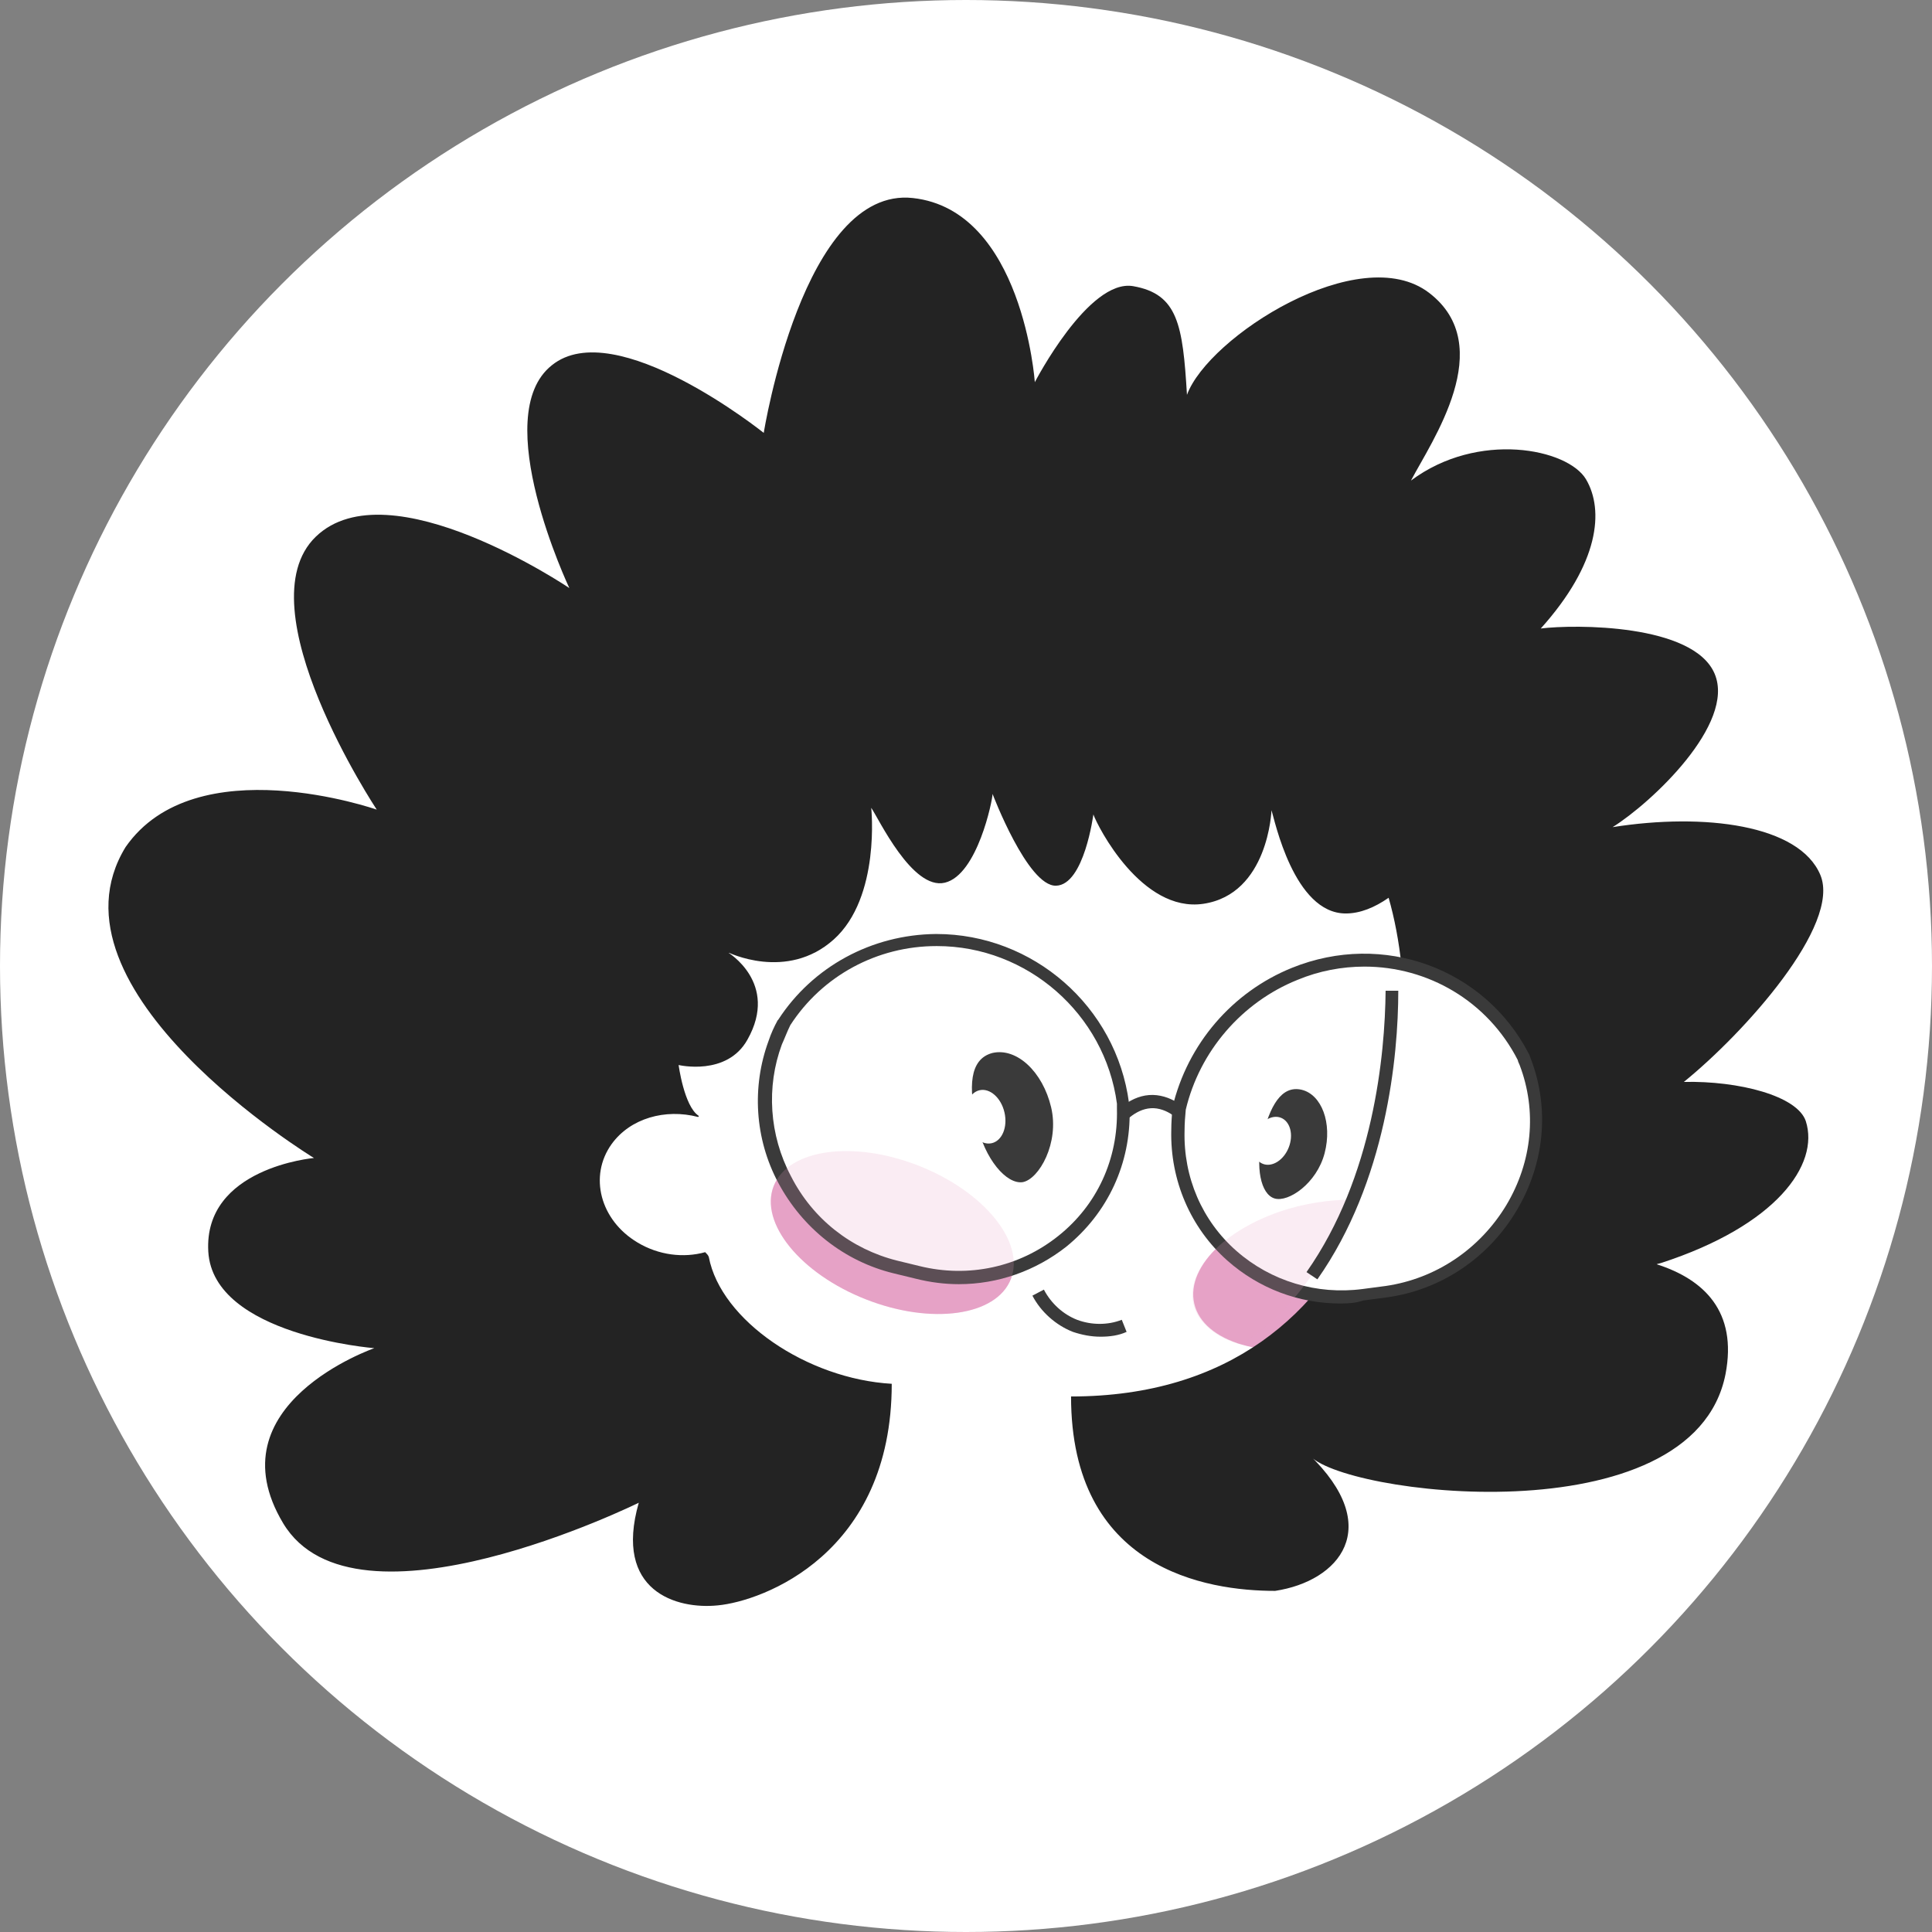
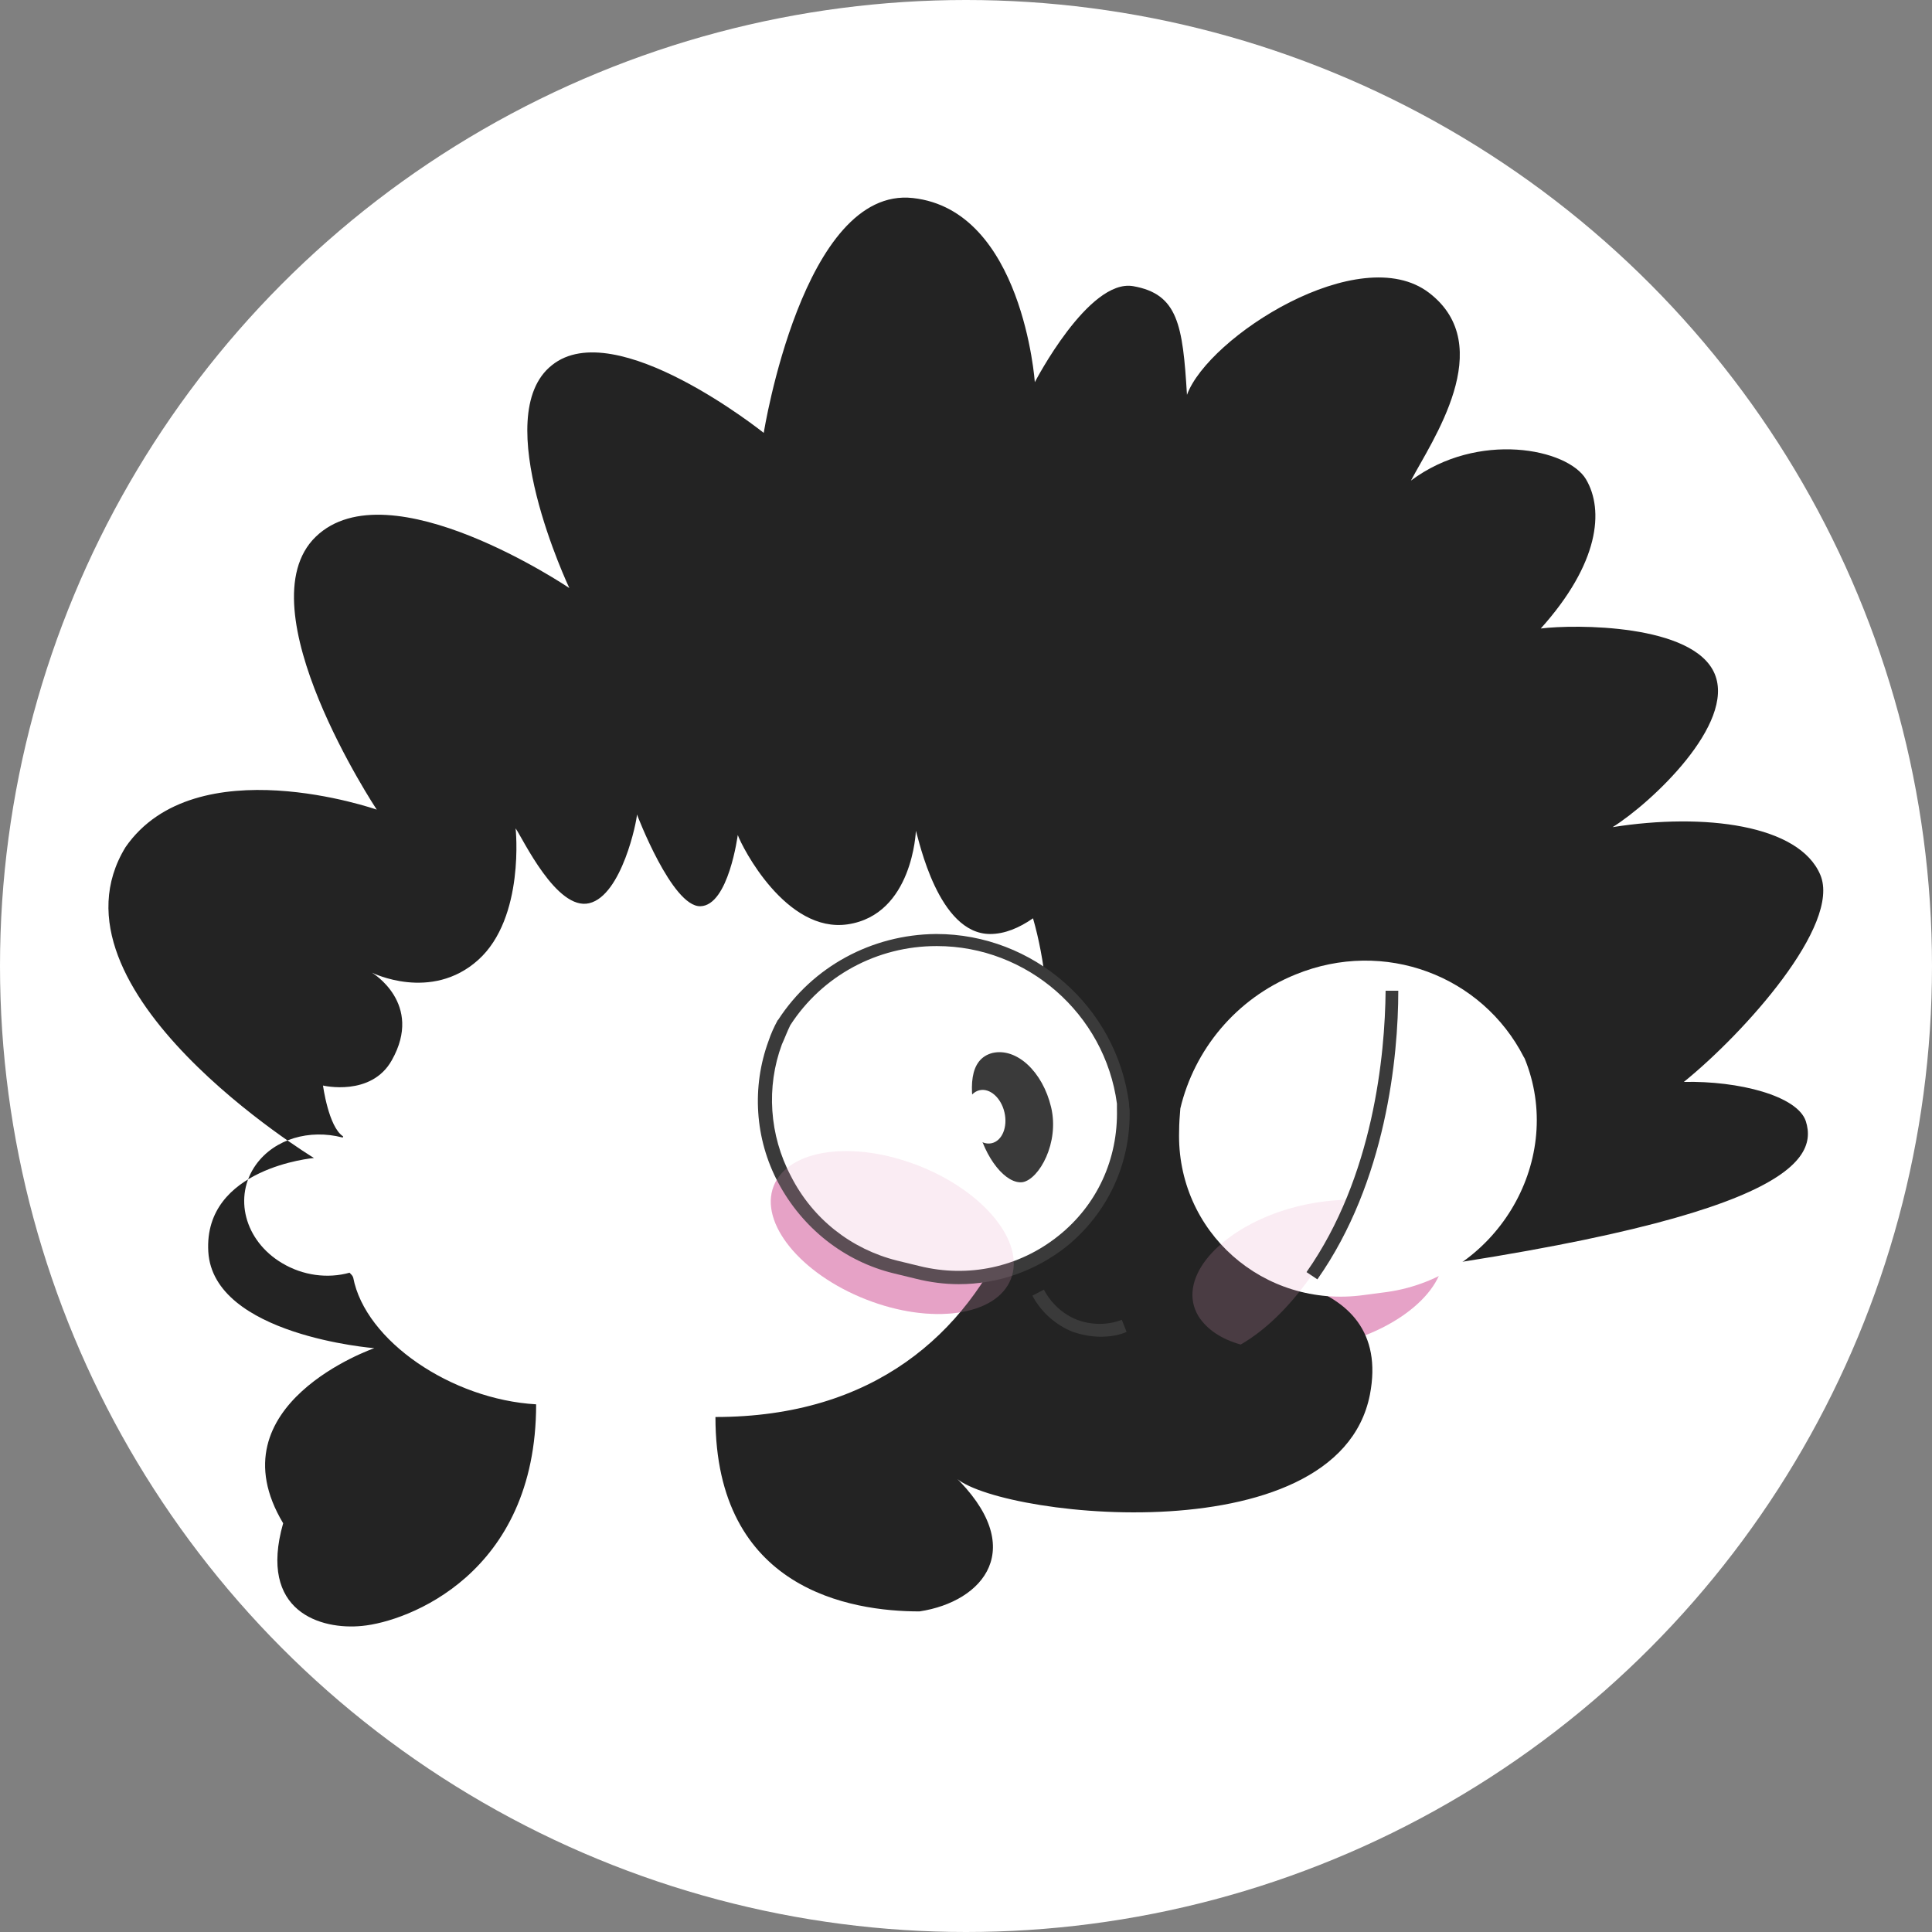
<svg xmlns="http://www.w3.org/2000/svg" version="1.1" id="Layer_1" x="0px" y="0px" viewBox="0 0 32 32" style="enable-background:new 0 0 32 32;" xml:space="preserve">
  <rect x="0" y="0" width="32" height="32" fill="#808080" stroke="none" />
  <style type="text/css"> .st0{fill:#FFFFFF;} .st1{fill:#E6A2C7;} .st2{fill:#232323;} .st3{fill:#3A3A3A;} .st4{opacity:0.2;fill:#E6A2C7;} </style>
  <g>
    <circle class="st0" cx="16" cy="16" r="16" />
    <g>
      <ellipse transform="matrix(0.365 -0.931 0.931 0.365 -9.636 26.718)" class="st1" cx="14.78" cy="20.43" rx="1.19" ry="2.11" />
      <ellipse transform="matrix(0.974 -0.227 0.227 0.974 -4.22 5.499)" class="st1" cx="21.83" cy="21.12" rx="2.11" ry="1.19" />
-       <path class="st2" d="M29.91,18.57c-0.14-0.42-1.11-0.67-2.02-0.65c1-0.81,2.61-2.6,2.26-3.43s-1.92-1.03-3.44-0.79 c0.64-0.4,2.04-1.71,1.69-2.54c-0.35-0.83-2.32-0.82-2.88-0.75c0.97-1.08,1.05-1.96,0.75-2.47c-0.3-0.51-1.79-0.81-2.9,0.02 c0.34-0.65,1.45-2.23,0.3-3.11s-3.66,0.73-4.01,1.69c-0.07-1.16-0.15-1.67-0.89-1.8s-1.63,1.59-1.63,1.59s-0.2-2.85-2.02-3.05 c-1.82-0.2-2.47,3.89-2.47,3.89S10.19,5.2,9.14,6.05C8.08,6.89,9.43,9.74,9.43,9.74s-2.99-2.02-4.2-0.85 c-1.21,1.17,1.01,4.52,1.01,4.52s-3-1.05-4.16,0.62C0.63,16.4,5.2,19.18,5.2,19.18s-1.83,0.16-1.75,1.55 c0.08,1.39,2.75,1.6,2.75,1.6s-2.69,0.93-1.51,2.9c1.19,1.98,5.89-0.34,5.89-0.34c-0.42,1.47,0.63,1.77,1.31,1.7 c0.74-0.07,2.88-0.85,2.88-3.67c-1.4-0.08-2.83-1.05-3.03-2.1c-0.01-0.03-0.03-0.05-0.06-0.08c-0.36,0.1-0.77,0.05-1.12-0.16 c-0.62-0.37-0.81-1.1-0.43-1.63c0.31-0.43,0.89-0.59,1.43-0.45c0.01,0,0.02-0.01,0.01-0.02c-0.24-0.16-0.33-0.84-0.33-0.84 s0.8,0.19,1.14-0.42c0.53-0.94-0.33-1.45-0.33-1.45s0.98,0.49,1.76-0.21c0.78-0.7,0.62-2.19,0.62-2.18 c0.12,0.17,0.68,1.37,1.22,1.24c0.54-0.13,0.79-1.37,0.79-1.47c0,0,0.58,1.53,1.05,1.52c0.47-0.01,0.62-1.19,0.62-1.18 c0.07,0.2,0.8,1.63,1.82,1.48c1.08-0.16,1.13-1.55,1.13-1.55c0.05,0.15,0.37,1.71,1.23,1.71c0.24,0,0.48-0.1,0.71-0.26 c0.78,2.71,0.01,8.26-5.26,8.26c0,2.86,2.24,3.22,3.38,3.22c1.06-0.16,1.82-1.05,0.56-2.26c0.47,0.66,6.36,1.41,6.9-1.33 c0.2-1.04-0.36-1.57-1.14-1.82c0.02-0.01,0.04-0.01,0.07-0.02C29.42,20.3,30.14,19.29,29.91,18.57z" />
+       <path class="st2" d="M29.91,18.57c-0.14-0.42-1.11-0.67-2.02-0.65c1-0.81,2.61-2.6,2.26-3.43s-1.92-1.03-3.44-0.79 c0.64-0.4,2.04-1.71,1.69-2.54c-0.35-0.83-2.32-0.82-2.88-0.75c0.97-1.08,1.05-1.96,0.75-2.47c-0.3-0.51-1.79-0.81-2.9,0.02 c0.34-0.65,1.45-2.23,0.3-3.11s-3.66,0.73-4.01,1.69c-0.07-1.16-0.15-1.67-0.89-1.8s-1.63,1.59-1.63,1.59s-0.2-2.85-2.02-3.05 c-1.82-0.2-2.47,3.89-2.47,3.89S10.19,5.2,9.14,6.05C8.08,6.89,9.43,9.74,9.43,9.74s-2.99-2.02-4.2-0.85 c-1.21,1.17,1.01,4.52,1.01,4.52s-3-1.05-4.16,0.62C0.63,16.4,5.2,19.18,5.2,19.18s-1.83,0.16-1.75,1.55 c0.08,1.39,2.75,1.6,2.75,1.6s-2.69,0.93-1.51,2.9c-0.42,1.47,0.63,1.77,1.31,1.7 c0.74-0.07,2.88-0.85,2.88-3.67c-1.4-0.08-2.83-1.05-3.03-2.1c-0.01-0.03-0.03-0.05-0.06-0.08c-0.36,0.1-0.77,0.05-1.12-0.16 c-0.62-0.37-0.81-1.1-0.43-1.63c0.31-0.43,0.89-0.59,1.43-0.45c0.01,0,0.02-0.01,0.01-0.02c-0.24-0.16-0.33-0.84-0.33-0.84 s0.8,0.19,1.14-0.42c0.53-0.94-0.33-1.45-0.33-1.45s0.98,0.49,1.76-0.21c0.78-0.7,0.62-2.19,0.62-2.18 c0.12,0.17,0.68,1.37,1.22,1.24c0.54-0.13,0.79-1.37,0.79-1.47c0,0,0.58,1.53,1.05,1.52c0.47-0.01,0.62-1.19,0.62-1.18 c0.07,0.2,0.8,1.63,1.82,1.48c1.08-0.16,1.13-1.55,1.13-1.55c0.05,0.15,0.37,1.71,1.23,1.71c0.24,0,0.48-0.1,0.71-0.26 c0.78,2.71,0.01,8.26-5.26,8.26c0,2.86,2.24,3.22,3.38,3.22c1.06-0.16,1.82-1.05,0.56-2.26c0.47,0.66,6.36,1.41,6.9-1.33 c0.2-1.04-0.36-1.57-1.14-1.82c0.02-0.01,0.04-0.01,0.07-0.02C29.42,20.3,30.14,19.29,29.91,18.57z" />
      <g>
        <path class="st3" d="M18.23,22.14c-0.16,0-0.31-0.03-0.46-0.08c-0.28-0.11-0.53-0.33-0.67-0.6l0.19-0.1 c0.12,0.23,0.32,0.41,0.55,0.5c0.24,0.09,0.51,0.09,0.74,0l0.08,0.2C18.53,22.12,18.38,22.14,18.23,22.14z" />
      </g>
      <g>
        <g>
-           <path class="st3" d="M19.93,18.72c-0.17-0.28-0.43-0.54-0.77-0.58c-0.35-0.04-0.65,0.2-0.84,0.47 c-0.03,0.05-0.01,0.12,0.04,0.15c0.05,0.03,0.11,0.01,0.15-0.04c0.15-0.2,0.38-0.4,0.65-0.36c0.26,0.04,0.46,0.26,0.59,0.48 C19.82,18.94,20,18.83,19.93,18.72L19.93,18.72z" />
-         </g>
+           </g>
        <g>
          <path class="st0" d="M14.83,20.99l0.37,0.09c1.76,0.44,3.45-0.89,3.4-2.7c0-0.05,0-0.09-0.01-0.1c-0.21-1.53-1.53-2.71-3.09-2.7 c-1.06,0-1.98,0.54-2.52,1.37c-0.05,0.11-0.1,0.22-0.14,0.34C12.26,18.84,13.2,20.58,14.83,20.99z" />
          <path class="st3" d="M15.88,21.27c-0.23,0-0.47-0.03-0.71-0.09l-0.37-0.09c-0.82-0.2-1.51-0.75-1.91-1.5 c-0.39-0.73-0.44-1.59-0.16-2.35c0.04-0.12,0.09-0.23,0.15-0.34l0.01-0.01c0.57-0.88,1.55-1.41,2.61-1.42c0,0,0,0,0.01,0 c1.6,0,2.98,1.2,3.19,2.8c0,0.01,0,0.05,0.01,0.11c0.02,0.89-0.36,1.71-1.05,2.27C17.15,21.05,16.53,21.27,15.88,21.27z M14.86,20.88l0.37,0.09c0.81,0.2,1.65,0.02,2.3-0.5c0.64-0.51,0.99-1.27,0.97-2.1c0-0.05,0-0.08,0-0.09 c-0.2-1.49-1.49-2.61-2.98-2.61c0,0,0,0-0.01,0c-0.98,0-1.89,0.49-2.42,1.31c-0.05,0.1-0.09,0.21-0.14,0.32 c-0.26,0.7-0.21,1.5,0.15,2.18C13.46,20.19,14.1,20.69,14.86,20.88L14.86,20.88z" />
        </g>
        <g>
          <path class="st0" d="M22.59,21.45l0.38-0.05c1.79-0.25,2.94-2.13,2.31-3.8c-0.02-0.05-0.03-0.08-0.04-0.09 c-0.69-1.35-2.31-1.97-3.78-1.37c-0.99,0.4-1.68,1.25-1.91,2.22c-0.01,0.12-0.02,0.25-0.02,0.37 C19.48,20.4,20.93,21.68,22.59,21.45z" />
-           <path class="st3" d="M22.2,21.59c-0.69,0-1.35-0.25-1.87-0.71c-0.61-0.54-0.95-1.33-0.93-2.16c0-0.13,0.01-0.25,0.02-0.38 c0.25-1.05,0.99-1.91,1.98-2.31c1.51-0.61,3.19,0.01,3.92,1.42c0.01,0.01,0.02,0.05,0.04,0.1c0.31,0.82,0.22,1.73-0.24,2.5 c-0.47,0.79-1.26,1.32-2.16,1.44l-0.38,0.05C22.47,21.58,22.34,21.59,22.2,21.59z M22.6,16.01c-0.37,0-0.75,0.07-1.11,0.22 c-0.92,0.37-1.62,1.18-1.85,2.15c-0.01,0.1-0.02,0.23-0.02,0.35c-0.02,0.77,0.29,1.49,0.86,1.99c0.57,0.5,1.33,0.73,2.09,0.63 l0.38-0.05c0.83-0.12,1.56-0.61,2-1.34c0.43-0.72,0.51-1.56,0.22-2.32c-0.02-0.04-0.03-0.07-0.03-0.08 C24.64,16.58,23.65,16.01,22.6,16.01z" />
        </g>
      </g>
      <g>
-         <path class="st3" d="M20.91,18.83c0.12-0.5,0.31-0.86,0.65-0.78c0.33,0.08,0.51,0.55,0.38,1.05s-0.6,0.82-0.83,0.75 S20.79,19.33,20.91,18.83z" />
        <ellipse transform="matrix(0.365 -0.931 0.931 0.365 -4.22 31.613)" class="st0" cx="21.07" cy="18.9" rx="0.41" ry="0.3" />
      </g>
      <g>
        <path class="st3" d="M16.18,18.61c-0.14-0.59-0.13-1.07,0.26-1.17c0.4-0.09,0.83,0.31,0.97,0.9c0.14,0.59-0.2,1.19-0.47,1.24 C16.67,19.62,16.31,19.2,16.18,18.61z" />
        <ellipse transform="matrix(0.974 -0.227 0.227 0.974 -3.77 4.182)" class="st0" cx="16.32" cy="18.5" rx="0.32" ry="0.45" />
      </g>
      <ellipse transform="matrix(0.365 -0.931 0.931 0.365 -9.636 26.718)" class="st4" cx="14.78" cy="20.43" rx="1.19" ry="2.11" />
      <path class="st4" d="M20.55,22.27c-0.32-0.09-0.56-0.25-0.7-0.47c-0.35-0.58,0.25-1.35,1.34-1.73c0.41-0.14,0.83-0.2,1.21-0.2 C22.07,20.71,21.4,21.78,20.55,22.27z" />
      <g>
        <path class="st3" d="M21.82,21.19l-0.18-0.12c1.11-1.58,1.3-3.6,1.31-4.66l0.21,0C23.16,17.5,22.96,19.57,21.82,21.19z" />
      </g>
    </g>
  </g>
</svg>